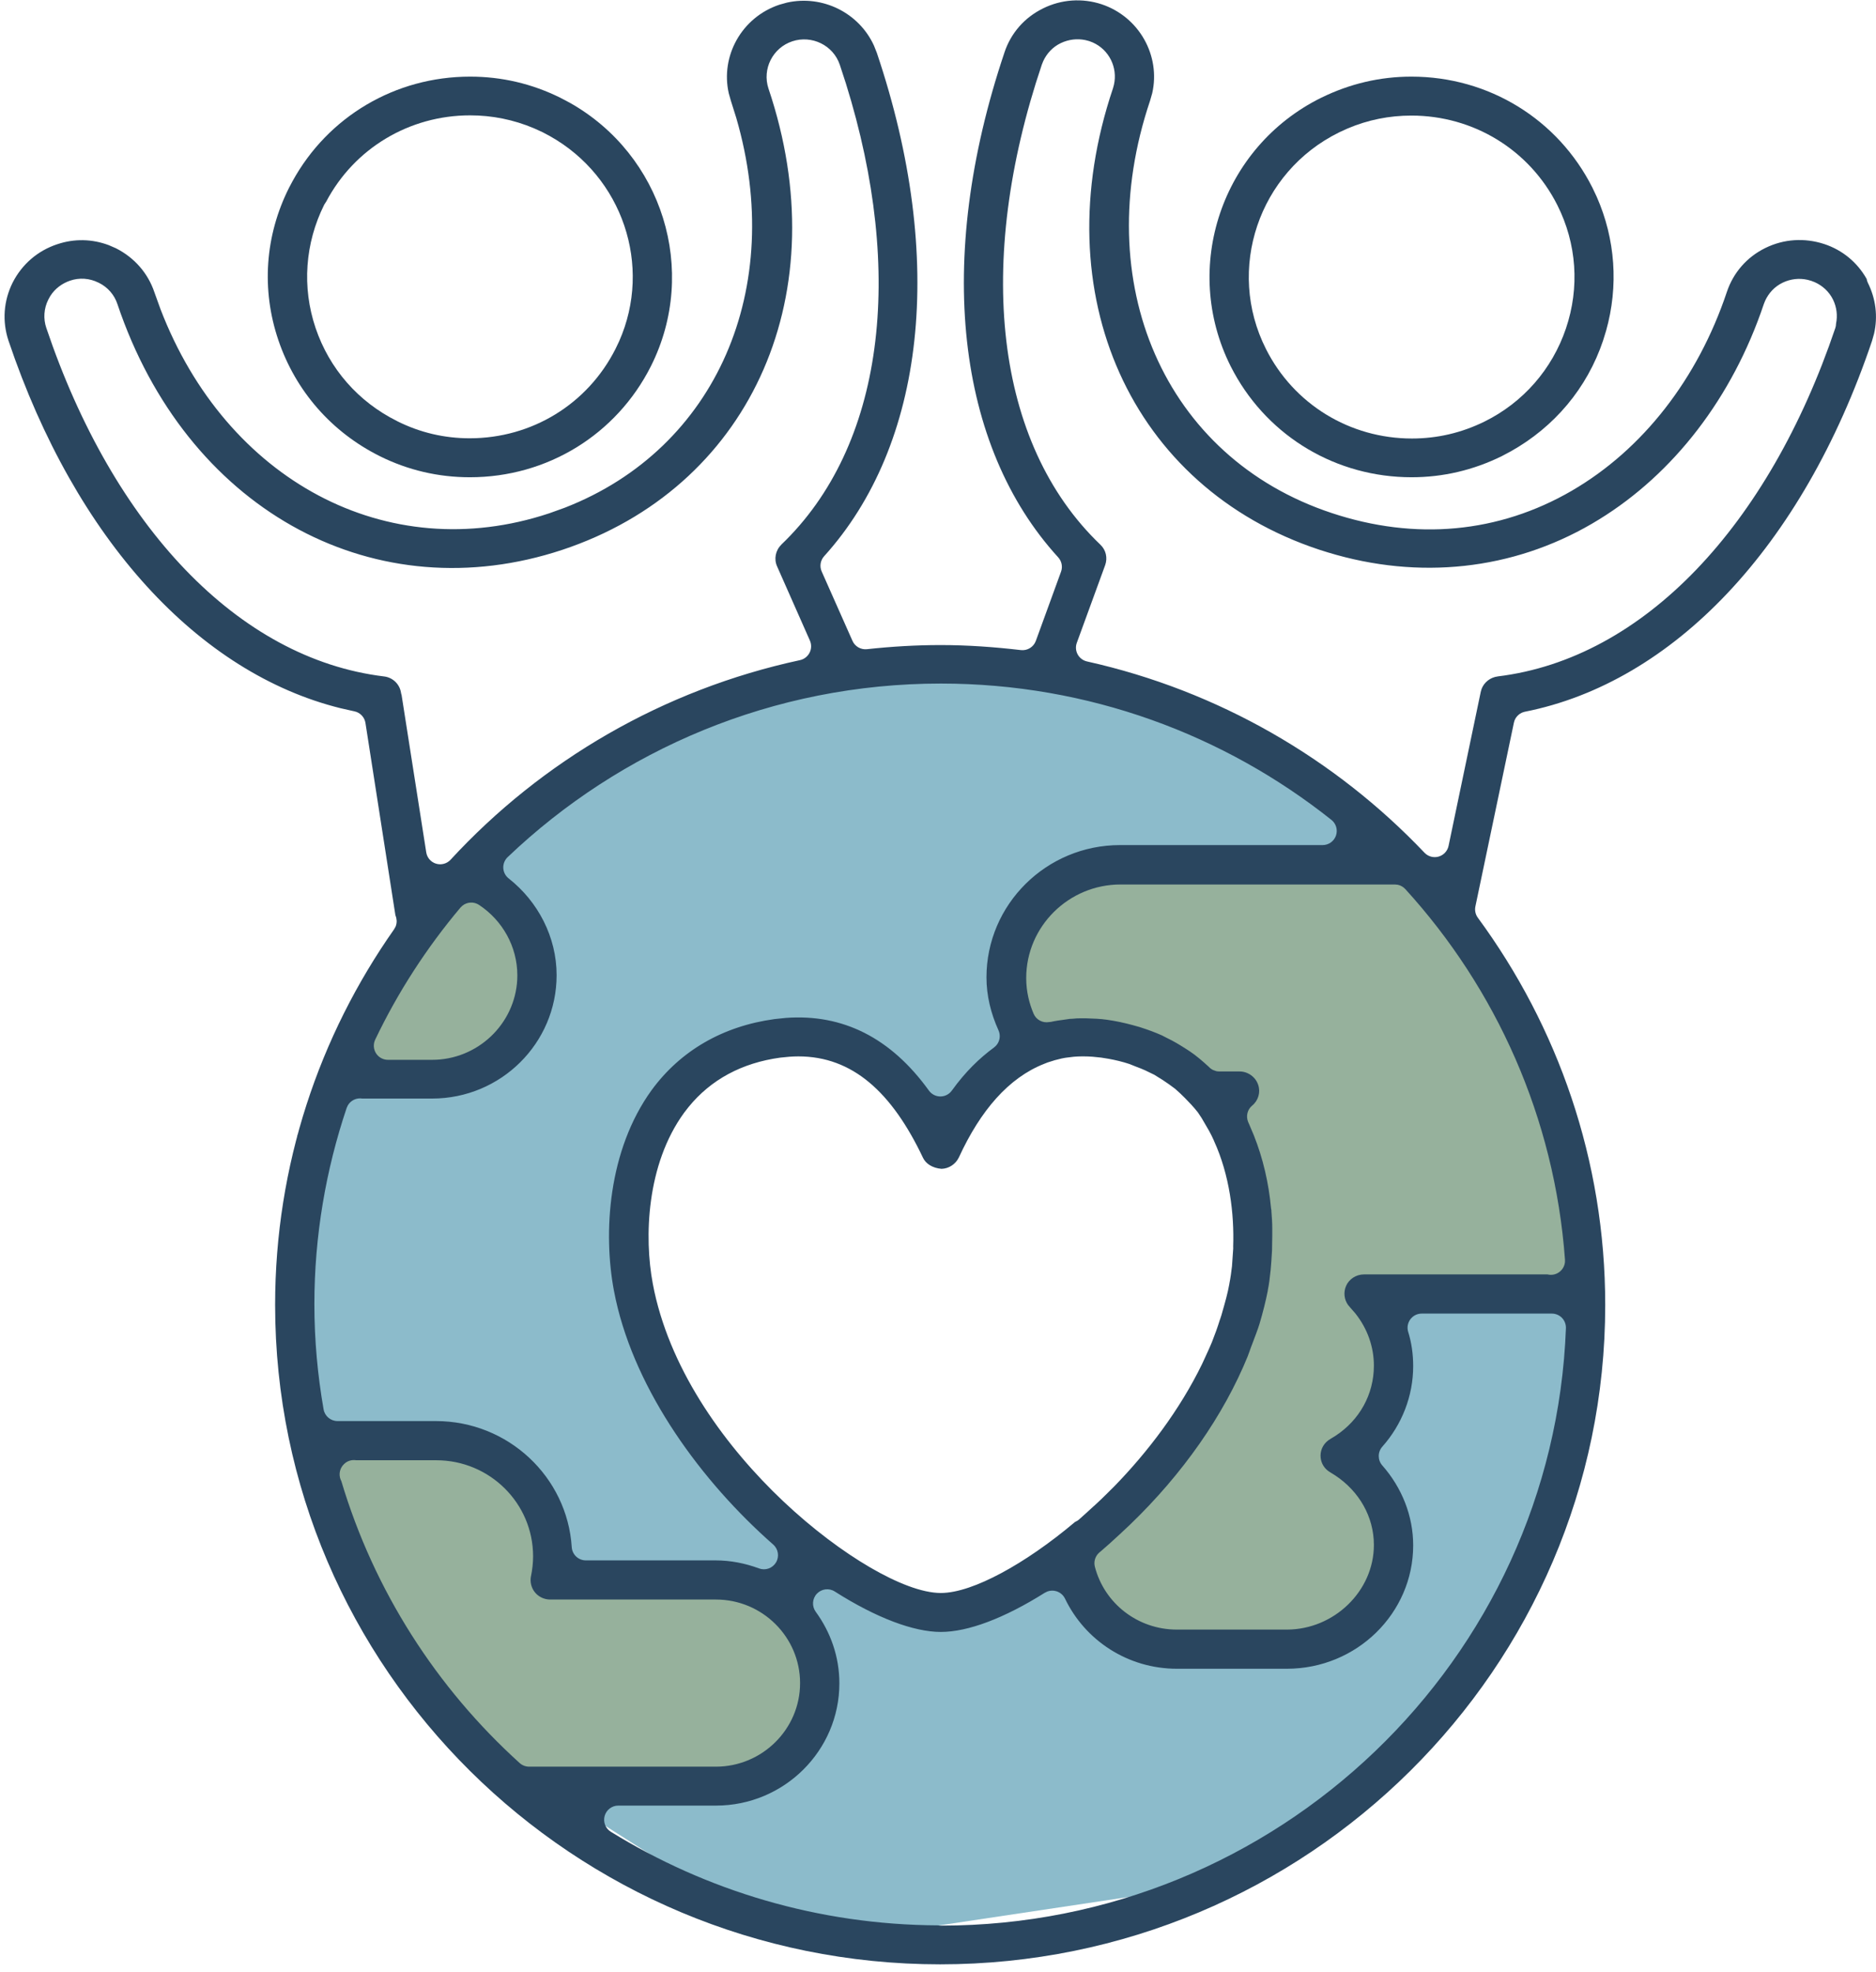
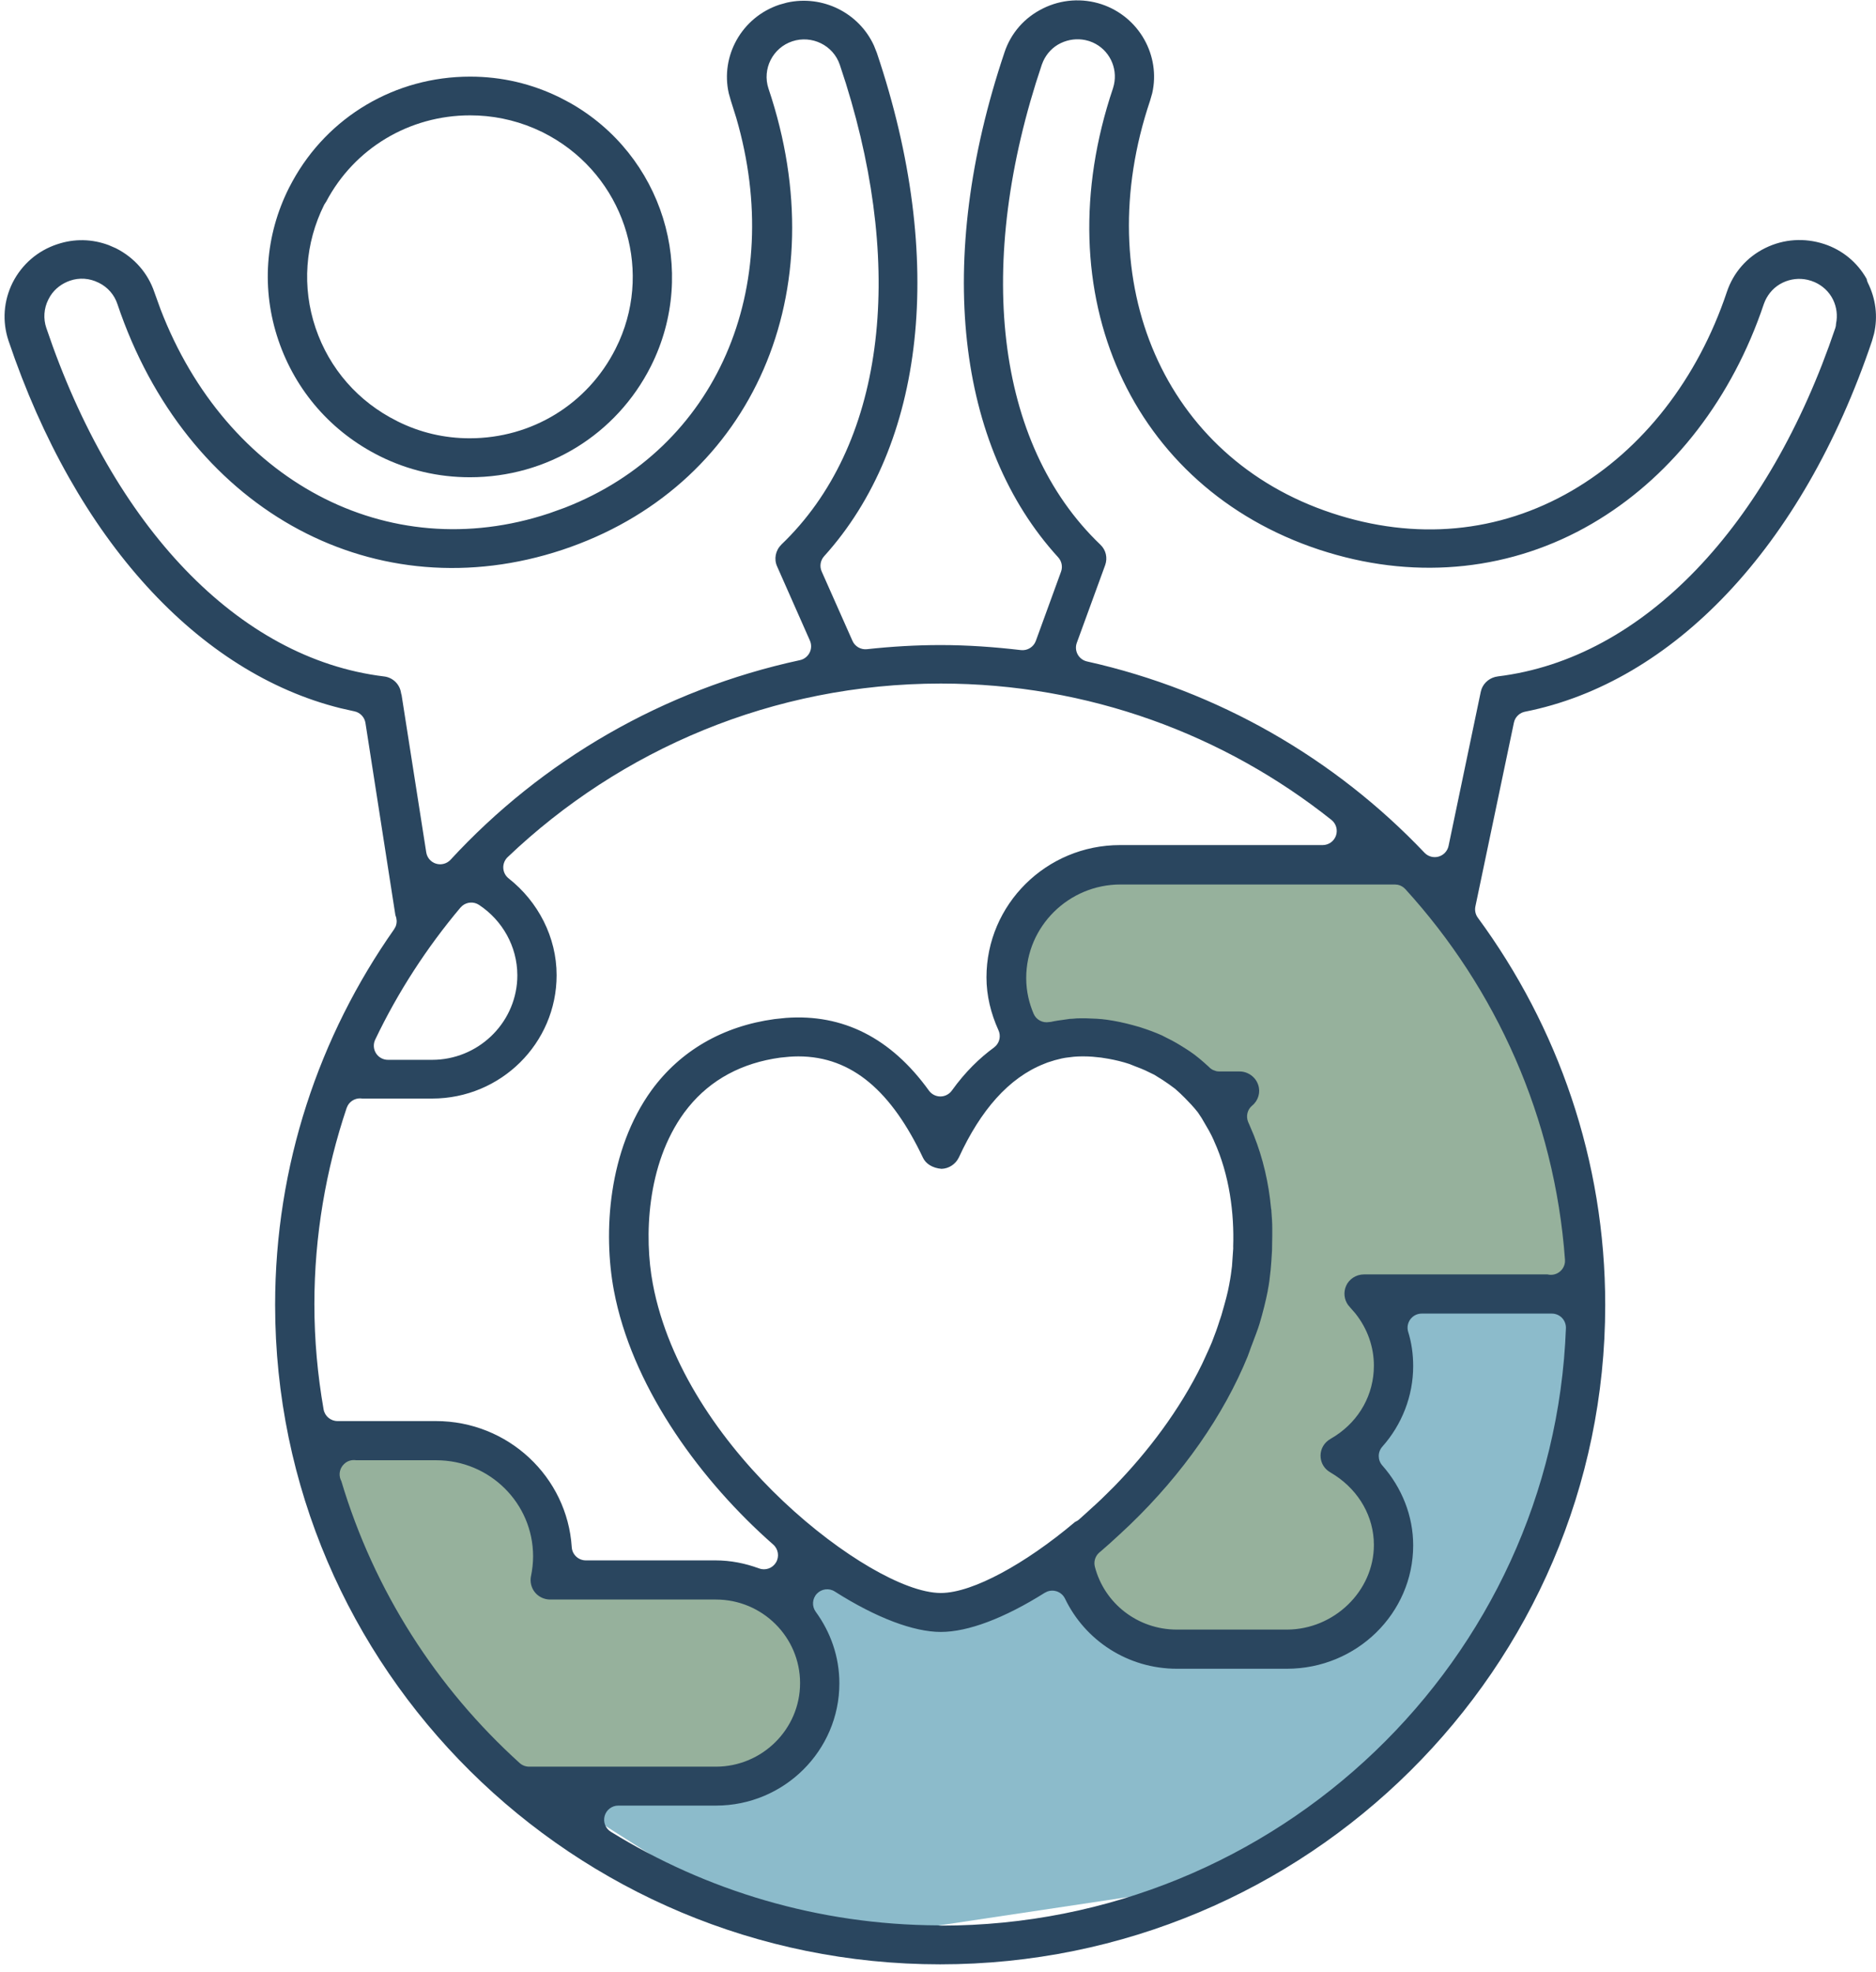
<svg xmlns="http://www.w3.org/2000/svg" width="98" height="103" viewBox="0 0 98 103" fill="none">
  <path d="M40.341 100.931L31.538 95.329L29.137 94.529L31.538 92.928L35.539 93.728L38.741 92.928L41.942 91.327L42.742 87.326L40.341 83.324L41.942 81.723L47.544 84.925L51.546 83.324L55.548 82.524L59.549 85.725L64.351 86.525L71.554 84.925L72.355 80.123L70.754 76.121L73.155 71.319L71.554 67.317H81.158L83.559 69.718L81.959 76.921L79.558 83.324L76.356 88.126L69.153 94.529L62.751 98.53L46.744 100.931H40.341Z" fill="#8CBBCB" />
  <path d="M54.745 45.708H71.552H73.152L76.354 48.909L81.156 56.913L82.756 67.317H77.954L72.352 68.117V72.919L71.552 76.921L72.352 80.122V84.124L64.349 86.525L58.746 84.924L54.745 82.523L58.746 79.322L63.548 72.919L65.149 68.117V63.315L64.349 58.513L61.147 56.112L57.146 54.512L54.745 55.312L52.344 51.31L54.745 45.708Z" fill="#96B19C" />
-   <path d="M19.53 50.51L24.332 45.708L26.733 46.508L28.334 49.71L26.733 53.711L21.931 56.913L17.929 56.112V54.512L19.53 50.51Z" fill="#96B19C" />
  <path d="M22.731 75.32L17.129 74.52V76.121L17.929 82.523L26.733 92.927H30.735H36.337H40.339L42.739 89.726V85.725L40.339 84.124L37.137 82.523H29.134V80.122L27.533 77.721L22.731 75.32Z" fill="#96B19C" />
-   <path d="M61.146 36.905L53.143 35.304L47.541 34.504L41.938 36.105L33.935 38.506L25.131 44.108L25.932 45.709L28.333 50.511L26.732 54.512L23.531 56.913H17.128L15.527 59.314V65.717V72.92L17.128 75.321H23.531L27.532 76.921L29.133 81.723L32.334 83.324H40.338L41.938 81.723L38.737 77.722L35.536 73.72L33.135 68.918V64.916V59.314L37.136 55.312L43.539 54.512L48.341 58.514L53.143 55.312V52.111L52.343 48.91L56.344 45.709H69.95L72.351 44.108L61.146 36.905Z" fill="#8CBBCB" />
  <path d="M24.558 4.003C26.209 4.003 27.791 4.374 29.265 5.104L29.744 5.356C34.603 8.079 36.51 14.134 34.002 19.132C32.199 22.707 28.586 24.932 24.547 24.932C22.896 24.932 21.314 24.562 19.841 23.831H19.843C17.323 22.576 15.446 20.429 14.545 17.78C13.645 15.134 13.84 12.307 15.103 9.802L15.278 9.472C17.133 6.091 20.646 4.003 24.558 4.003ZM24.558 6.026C21.381 6.027 18.507 7.748 17.036 10.541C17.035 10.542 17.033 10.543 17.032 10.545L16.937 10.692C15.934 12.708 15.764 14.998 16.486 17.135C17.207 19.267 18.717 20.992 20.748 22V22.002C21.946 22.602 23.223 22.896 24.535 22.896C27.787 22.896 30.7 21.109 32.155 18.223L32.342 17.831C34.092 13.88 32.517 9.235 28.729 7.112L28.345 6.907L28.342 6.906L27.89 6.7C26.827 6.251 25.707 6.026 24.558 6.026Z" fill="#2A465F" />
-   <path d="M73.731 4.003C77.769 4.003 81.382 6.227 83.185 9.802L83.408 10.273C84.388 12.491 84.558 14.948 83.899 17.284L83.745 17.783V17.785C82.911 20.274 81.2 22.305 78.912 23.584L78.447 23.831C76.961 24.562 75.38 24.931 73.743 24.932C69.831 24.932 66.318 22.844 64.463 19.464L64.288 19.132C61.7 13.973 63.815 7.677 69.022 5.104L69.023 5.105C70.51 4.374 72.093 4.003 73.731 4.003ZM73.731 6.038C72.572 6.038 71.459 6.262 70.4 6.711L69.949 6.917L69.947 6.919C65.749 8.988 64.031 14.074 66.133 18.233V18.234C67.589 21.121 70.516 22.908 73.755 22.908C75.079 22.908 76.343 22.614 77.537 22.028H77.538C79.561 21.032 81.082 19.292 81.803 17.159C82.525 15.026 82.37 12.732 81.352 10.712C79.897 7.825 76.97 6.038 73.731 6.038Z" fill="#2A465F" />
  <path d="M54.485 0.44C55.44 -0.033 56.533 -0.111 57.547 0.223C59.515 0.881 60.635 2.913 60.191 4.867L60.079 5.258C56.879 14.756 60.8 23.899 69.567 26.801C73.932 28.252 78.291 27.855 82.116 25.633L82.118 25.631C85.82 23.478 88.689 19.788 90.208 15.255C90.545 14.243 91.256 13.428 92.22 12.955C93.183 12.482 94.266 12.412 95.297 12.749C96.248 13.063 97.025 13.707 97.511 14.571C97.523 14.638 97.541 14.705 97.572 14.768C97.99 15.606 98.104 16.53 97.9 17.427L97.792 17.809C94.147 28.618 87.374 35.653 79.663 37.18C79.409 37.231 79.203 37.41 79.114 37.648L79.084 37.754L77.073 47.351C77.03 47.557 77.076 47.772 77.2 47.941C81.38 53.628 83.854 60.612 83.855 68.169C83.855 87.151 68.279 102.617 49.112 102.617C29.946 102.617 14.372 87.162 14.372 68.169C14.372 60.874 16.673 54.117 20.588 48.545L20.665 48.406C20.706 48.309 20.724 48.203 20.721 48.097L20.699 47.941C20.686 47.89 20.667 47.84 20.654 47.805L19.091 37.768C19.049 37.501 18.865 37.281 18.616 37.189L18.507 37.159L17.789 36.997C10.4 35.165 3.964 28.235 0.443 17.795C0.108 16.783 0.186 15.718 0.661 14.762C1.15 13.803 1.973 13.096 2.987 12.76L2.993 12.759C3.877 12.459 4.814 12.48 5.684 12.808L6.053 12.968C7.019 13.455 7.731 14.271 8.066 15.27L8.382 16.146C11.807 25.068 20.205 29.637 28.695 26.814L29.504 26.523C37.446 23.432 41.047 15.037 38.462 6.16L38.182 5.269L38.071 4.88C37.626 2.928 38.744 0.904 40.714 0.246L41.11 0.136C42.969 -0.279 44.871 0.669 45.653 2.379L45.804 2.757C49.449 13.579 48.306 23.244 43.051 29.058C42.855 29.275 42.805 29.587 42.924 29.854L44.533 33.48C44.663 33.773 44.968 33.948 45.287 33.914C46.558 33.776 47.838 33.698 49.137 33.698C50.559 33.698 51.953 33.8 53.331 33.961C53.671 34 53.994 33.801 54.111 33.48L55.427 29.866C55.521 29.608 55.464 29.318 55.278 29.115C49.978 23.313 48.813 13.614 52.471 2.744V2.741C52.808 1.728 53.519 0.915 54.483 0.442L54.485 0.44ZM74.268 68.622C74.033 68.622 73.813 68.733 73.674 68.922C73.535 69.111 73.493 69.355 73.562 69.579C73.738 70.142 73.823 70.743 73.823 71.364C73.823 72.927 73.235 74.422 72.211 75.574C71.963 75.853 71.962 76.274 72.208 76.553C73.237 77.721 73.823 79.195 73.823 80.73C73.823 84.273 70.876 87.176 67.224 87.176H61.484C58.906 87.176 56.679 85.689 55.635 83.513C55.544 83.324 55.376 83.182 55.175 83.124C55.023 83.08 54.862 83.086 54.716 83.139L54.576 83.208C52.463 84.536 50.574 85.252 49.148 85.253C47.725 85.253 45.764 84.513 43.605 83.139C43.306 82.949 42.915 82.999 42.672 83.257C42.429 83.516 42.404 83.911 42.612 84.198C43.385 85.258 43.848 86.542 43.848 87.937C43.848 91.454 40.961 94.325 37.4 94.325H32.296C31.966 94.325 31.677 94.545 31.587 94.862C31.497 95.179 31.628 95.519 31.908 95.692C36.874 98.758 42.73 100.553 49.002 100.581C49.049 100.59 49.099 100.595 49.148 100.595C66.758 100.595 81.151 86.709 81.802 69.387C81.809 69.187 81.735 68.991 81.596 68.846C81.457 68.702 81.265 68.622 81.064 68.622H74.268ZM18.61 76.284C18.41 76.251 18.204 76.299 18.043 76.422L17.971 76.485L17.959 76.497C17.747 76.707 17.683 77.026 17.797 77.302C17.807 77.326 17.818 77.348 17.83 77.37C19.54 83.097 22.804 88.174 27.145 92.1C27.28 92.223 27.456 92.29 27.639 92.291H37.4C39.813 92.29 41.795 90.334 41.795 87.926C41.795 85.52 39.826 83.561 37.4 83.56H28.744C28.426 83.56 28.132 83.417 27.943 83.183C27.753 82.947 27.677 82.634 27.738 82.337L27.74 82.334C27.807 82.003 27.848 81.651 27.848 81.302C27.848 78.52 25.571 76.284 22.795 76.284H18.61ZM58.533 46.206C55.827 46.206 53.608 48.396 53.608 51.095C53.608 51.819 53.776 52.443 53.995 52.958C54.131 53.278 54.47 53.453 54.804 53.393C54.863 53.39 54.923 53.383 54.98 53.366L55.072 53.347C55.109 53.341 55.194 53.328 55.266 53.314C55.339 53.304 55.411 53.294 55.484 53.284L55.758 53.245L55.885 53.226C55.925 53.222 55.965 53.221 56.005 53.221C56.042 53.221 56.079 53.218 56.115 53.213L56.257 53.2C56.309 53.198 56.372 53.197 56.451 53.197H56.734L57.296 53.22C57.476 53.231 57.651 53.246 57.826 53.272H57.829C58.288 53.337 58.74 53.435 59.186 53.556L59.188 53.557C59.314 53.592 59.43 53.623 59.534 53.654C59.947 53.787 60.334 53.926 60.703 54.092C60.738 54.11 60.773 54.127 60.816 54.15C60.858 54.173 60.912 54.201 60.969 54.229L60.978 54.233C61.299 54.387 61.597 54.565 61.912 54.766C62.055 54.861 62.041 54.844 62.127 54.905L62.144 54.915C62.487 55.145 62.81 55.422 63.144 55.729C63.185 55.773 63.222 55.804 63.243 55.82C63.276 55.844 63.304 55.861 63.322 55.872C63.332 55.877 63.34 55.883 63.348 55.886C63.351 55.888 63.355 55.891 63.358 55.892C63.36 55.893 63.361 55.893 63.362 55.893L63.365 55.895L63.367 55.896L63.526 55.954C63.581 55.967 63.639 55.973 63.695 55.973H64.753C65.19 55.973 65.589 56.261 65.724 56.668L65.727 56.679C65.857 57.056 65.734 57.492 65.413 57.755C65.164 57.96 65.078 58.303 65.198 58.602L65.245 58.71C65.257 58.736 65.264 58.75 65.27 58.764L65.281 58.794L65.501 59.314C65.987 60.537 66.276 61.82 66.394 63.083C66.395 63.1 66.397 63.119 66.4 63.136L66.414 63.211C66.415 63.217 66.415 63.222 66.415 63.224C66.415 63.242 66.416 63.261 66.417 63.279L66.448 63.731C66.457 63.874 66.461 64.01 66.461 64.145V64.566C66.461 64.684 66.458 64.801 66.455 64.927C66.452 65.051 66.449 65.186 66.449 65.324L66.415 65.875L66.375 66.369L66.37 66.398C66.336 66.756 66.293 67.088 66.231 67.389C66.228 67.403 66.229 67.418 66.227 67.432C66.115 67.996 65.969 68.574 65.8 69.143C65.693 69.494 65.562 69.813 65.412 70.218C65.361 70.342 65.319 70.466 65.285 70.564L65.189 70.825L65.188 70.831C63.931 73.926 61.783 77.004 59.01 79.669L58.446 80.197L58.444 80.198C58.285 80.345 58.128 80.489 57.974 80.628L57.516 81.03C57.453 81.079 57.408 81.121 57.39 81.139C57.203 81.324 57.129 81.594 57.195 81.848C57.691 83.76 59.432 85.129 61.473 85.13H67.224C69.678 85.129 71.77 83.13 71.77 80.707C71.77 79.234 70.998 77.904 69.753 77.078L69.498 76.919L69.494 76.916L69.38 76.841C69.128 76.651 68.984 76.361 68.983 76.042C68.984 75.686 69.175 75.355 69.505 75.167L69.762 75.009C71.016 74.188 71.77 72.848 71.77 71.341C71.77 70.339 71.42 69.389 70.801 68.612L70.52 68.289L70.519 68.287L70.42 68.171C70.216 67.883 70.176 67.511 70.314 67.184C70.465 66.825 70.838 66.575 71.256 66.575H80.837C80.958 66.605 81.087 66.606 81.214 66.571C81.51 66.489 81.721 66.234 81.752 65.936L81.753 65.806C81.211 58.393 78.153 51.649 73.412 46.446C73.307 46.331 73.17 46.253 73.02 46.221L72.868 46.206H58.533ZM49.148 35.709C40.378 35.709 32.401 39.17 26.52 44.776C26.365 44.924 26.281 45.132 26.291 45.345C26.301 45.559 26.404 45.757 26.572 45.889C28.111 47.1 29.077 48.957 29.077 50.943C29.077 54.495 26.168 57.389 22.571 57.389H18.927C18.624 57.34 18.323 57.482 18.17 57.746L18.108 57.882C17.025 61.103 16.423 64.553 16.423 68.134C16.423 70.01 16.592 71.837 16.904 73.626C16.966 73.979 17.273 74.237 17.632 74.237H22.77C26.547 74.237 29.633 77.157 29.867 80.824C29.892 81.212 30.214 81.515 30.604 81.515H37.376C38.172 81.515 38.933 81.669 39.649 81.934C39.983 82.058 40.356 81.927 40.538 81.622C40.72 81.317 40.659 80.924 40.393 80.689C36.635 77.384 33.224 72.702 32.164 67.882L32.069 67.416C31.504 64.397 31.76 60.092 34.044 56.943C35.541 54.899 37.745 53.608 40.464 53.237L41.061 53.175C44.018 52.96 46.532 54.206 48.526 56.973C48.665 57.166 48.889 57.28 49.126 57.28C49.363 57.279 49.585 57.164 49.724 56.971C50.43 55.987 51.175 55.272 51.925 54.722L52.022 54.636C52.227 54.422 52.286 54.099 52.159 53.821C51.762 52.947 51.532 52.012 51.532 51.059C51.533 47.251 54.655 44.147 58.51 44.147H69.093C69.406 44.147 69.686 43.949 69.789 43.653C69.892 43.357 69.798 43.027 69.553 42.832C63.959 38.382 56.86 35.709 49.148 35.709ZM63.456 59.732C63.462 59.762 63.469 59.808 63.469 59.866C63.469 59.818 63.462 59.771 63.453 59.724C63.454 59.727 63.456 59.73 63.456 59.732ZM63.423 59.618C63.427 59.629 63.433 59.643 63.438 59.66C63.441 59.669 63.443 59.68 63.446 59.693C63.436 59.65 63.423 59.607 63.405 59.566C63.331 59.399 63.248 59.235 63.162 59.078L62.901 58.628L62.899 58.625L62.772 58.407L62.578 58.115L62.575 58.11L62.405 57.903C62.348 57.836 62.291 57.771 62.234 57.71L61.912 57.373L61.898 57.359L61.663 57.129C61.581 57.05 61.493 56.97 61.398 56.889L61.36 56.859L61.066 56.643C60.963 56.569 60.855 56.495 60.742 56.422L60.714 56.404L60.539 56.296C60.474 56.253 60.39 56.199 60.301 56.147L60.27 56.132L59.817 55.913C59.665 55.845 59.508 55.781 59.347 55.723L59 55.584C58.645 55.466 58.286 55.38 57.919 55.313L57.547 55.253L57.529 55.25L57.08 55.204C56.929 55.192 56.778 55.186 56.627 55.186H56.509C56.367 55.186 56.229 55.193 56.093 55.205L55.696 55.253L55.66 55.258C55.639 55.263 55.612 55.266 55.579 55.272L55.473 55.293L55.457 55.296C55.221 55.348 54.981 55.415 54.749 55.496L54.721 55.505L54.545 55.575C52.7 56.302 51.226 57.996 50.093 60.459C49.92 60.822 49.562 61.05 49.185 61.06C48.712 61.021 48.365 60.796 48.216 60.483C46.59 57.054 44.536 55.186 41.704 55.186C41.549 55.186 41.392 55.193 41.236 55.204L40.77 55.25L40.758 55.251C38.76 55.525 37.137 56.394 35.964 57.838L35.734 58.134L35.733 58.136C33.767 60.839 33.646 64.646 34.101 67.058L34.184 67.474C35.121 71.765 37.954 75.626 40.91 78.421C42.443 79.869 44.032 81.053 45.449 81.88C46.831 82.685 48.161 83.217 49.148 83.218C50.015 83.217 51.134 82.807 52.301 82.182C53.49 81.546 54.826 80.631 56.162 79.505C56.236 79.473 56.307 79.433 56.369 79.377C56.606 79.163 56.891 78.913 57.153 78.666L57.155 78.668C57.418 78.432 57.667 78.185 57.9 77.954L58.028 77.826L58.029 77.824C58.031 77.823 58.031 77.822 58.032 77.821C58.033 77.82 58.034 77.821 58.035 77.82C58.041 77.814 58.032 77.823 58.037 77.817C58.041 77.813 58.036 77.819 58.04 77.814C58.041 77.813 58.04 77.813 58.041 77.812L58.047 77.808L58.203 77.653C59.95 75.86 61.624 73.663 62.795 71.257L62.99 70.834L62.996 70.82C63.11 70.581 63.212 70.344 63.305 70.125L63.311 70.109C63.463 69.725 63.606 69.332 63.728 68.934L63.73 68.936C63.789 68.777 63.831 68.621 63.864 68.499C63.991 68.055 64.132 67.571 64.222 67.06L64.22 67.059C64.283 66.75 64.323 66.436 64.358 66.144L64.359 66.123L64.42 65.249C64.42 65.239 64.422 65.228 64.422 65.218L64.42 65.114C64.478 63.408 64.234 61.397 63.426 59.618L63.416 59.597C63.418 59.601 63.419 59.609 63.423 59.618ZM25.024 47.272C24.751 47.091 24.397 47.116 24.151 47.317L24.053 47.413C22.297 49.501 20.791 51.816 19.6 54.311C19.491 54.54 19.507 54.809 19.642 55.023C19.777 55.237 20.013 55.366 20.266 55.366H22.571C24.943 55.366 26.9 53.508 27.02 51.171L27.025 50.943C27.021 49.441 26.242 48.077 25.024 47.272ZM54.853 53.384C54.845 53.386 54.836 53.386 54.827 53.387L54.906 53.37C54.892 53.375 54.874 53.38 54.853 53.384ZM43.873 3.392C43.528 2.353 42.398 1.824 41.391 2.157C40.373 2.493 39.804 3.597 40.145 4.629L40.147 4.633C43.717 15.235 39.326 25.151 29.827 28.567L29.371 28.725C19.707 31.924 10.07 26.829 6.311 16.395L6.137 15.895C5.98 15.405 5.625 15 5.164 14.774C5.158 14.771 5.152 14.768 5.147 14.765L5.141 14.764C4.675 14.531 4.147 14.495 3.657 14.663C3.248 14.803 2.871 15.075 2.624 15.468L2.526 15.646C2.29 16.111 2.254 16.65 2.421 17.136C5.908 27.475 12.431 34.412 20.06 35.337H20.062C20.522 35.391 20.88 35.745 20.947 36.185C20.954 36.229 20.965 36.271 20.979 36.311L22.266 44.526C22.309 44.806 22.509 45.037 22.78 45.119C23.051 45.201 23.345 45.121 23.537 44.913C28.304 39.74 34.638 36.028 41.789 34.486C42.006 34.439 42.19 34.296 42.291 34.098C42.392 33.901 42.398 33.668 42.309 33.465L40.592 29.582C40.424 29.203 40.509 28.752 40.818 28.452L40.816 28.45C46.174 23.324 47.292 14.304 44.188 4.358L43.873 3.392ZM56.695 2.093C56.267 2.005 55.82 2.059 55.417 2.251C54.987 2.455 54.675 2.803 54.494 3.201L54.422 3.381C50.935 13.719 51.949 23.164 57.483 28.455L57.485 28.458C57.772 28.729 57.869 29.14 57.733 29.522L56.251 33.582C56.178 33.781 56.195 34.002 56.297 34.188C56.399 34.374 56.577 34.508 56.784 34.554C63.647 36.084 69.75 39.637 74.414 44.547C74.603 44.746 74.887 44.824 75.15 44.749C75.414 44.674 75.615 44.459 75.671 44.19L77.353 36.142L77.397 35.988C77.53 35.642 77.852 35.385 78.239 35.337L78.238 35.336C85.867 34.41 92.388 27.462 95.875 17.136C95.9 17.063 95.911 16.987 95.912 16.912C96 16.485 95.947 16.049 95.758 15.658C95.55 15.229 95.199 14.92 94.801 14.742L94.628 14.675L94.619 14.672L94.431 14.619C93.989 14.518 93.537 14.571 93.131 14.764C92.701 14.969 92.389 15.316 92.208 15.713L92.139 15.886L92.136 15.895C90.499 20.766 87.435 24.737 83.531 27.137L83.151 27.365C79.007 29.777 74.14 30.309 69.374 28.86L68.913 28.715C59.1 25.467 54.51 15.392 58.138 4.622L58.14 4.617L58.192 4.424C58.393 3.522 57.936 2.594 57.08 2.216L56.892 2.144L56.878 2.141L56.695 2.093Z" fill="#2A465F" />
</svg>